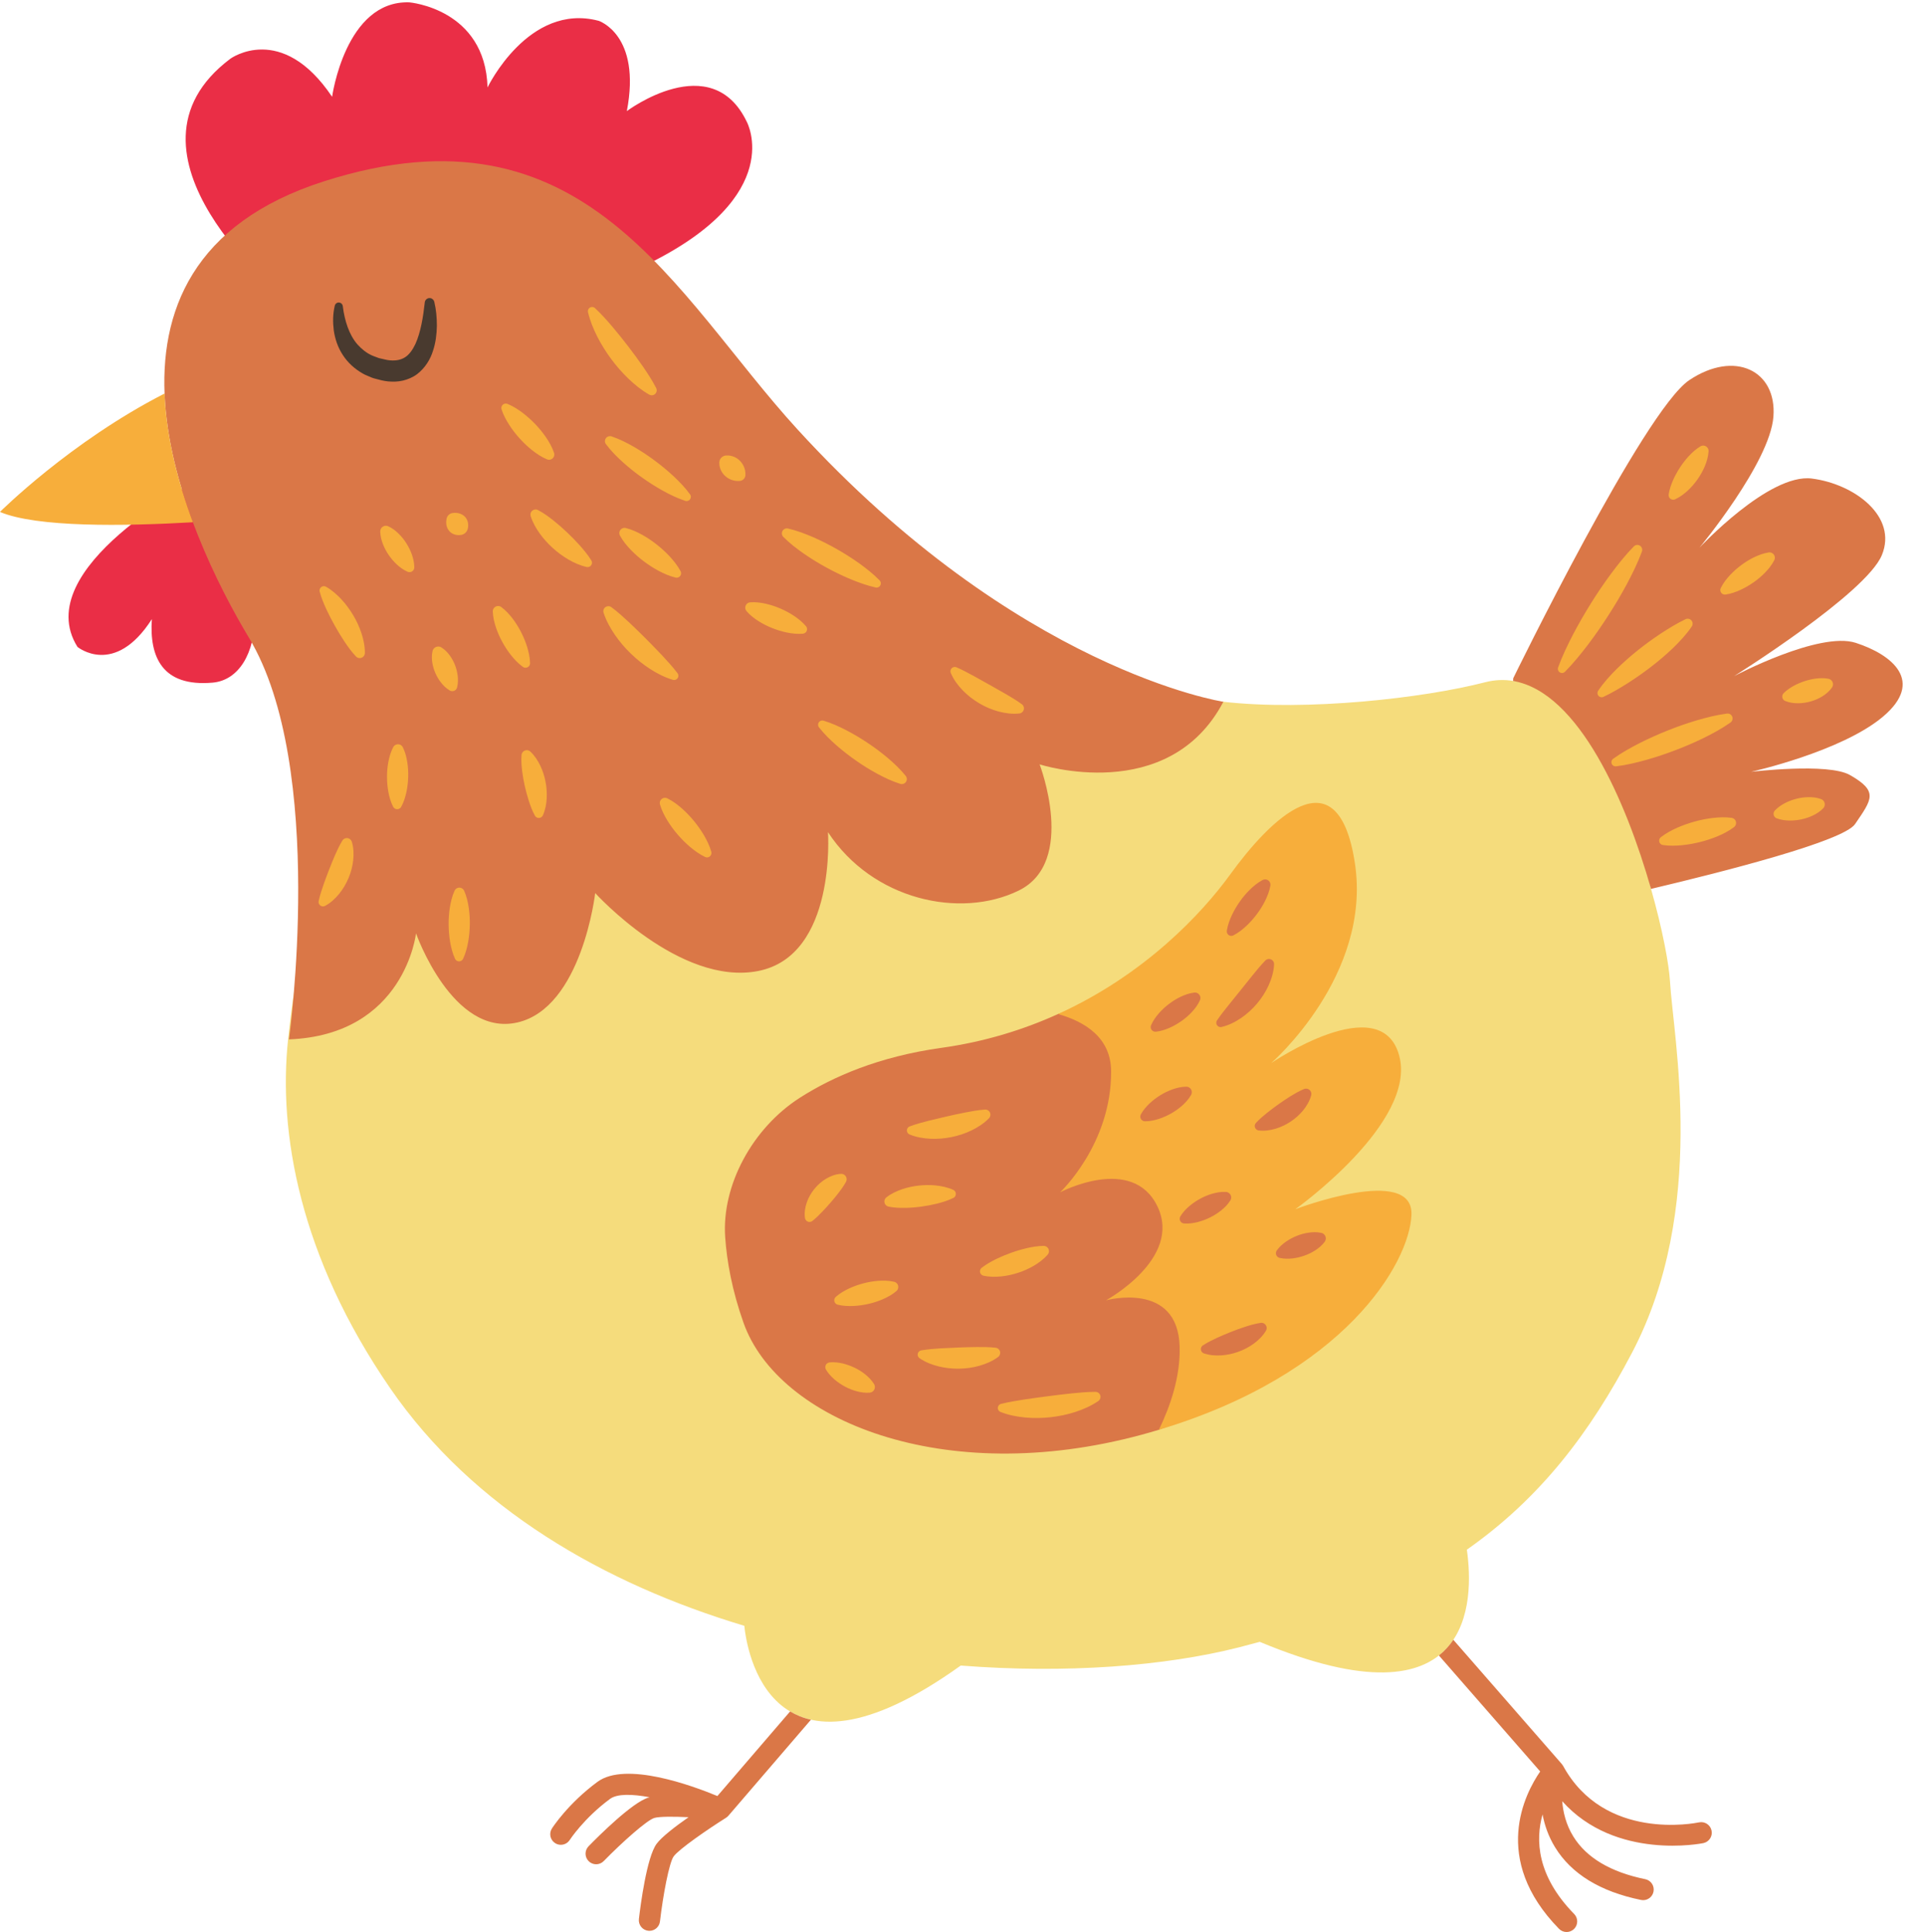
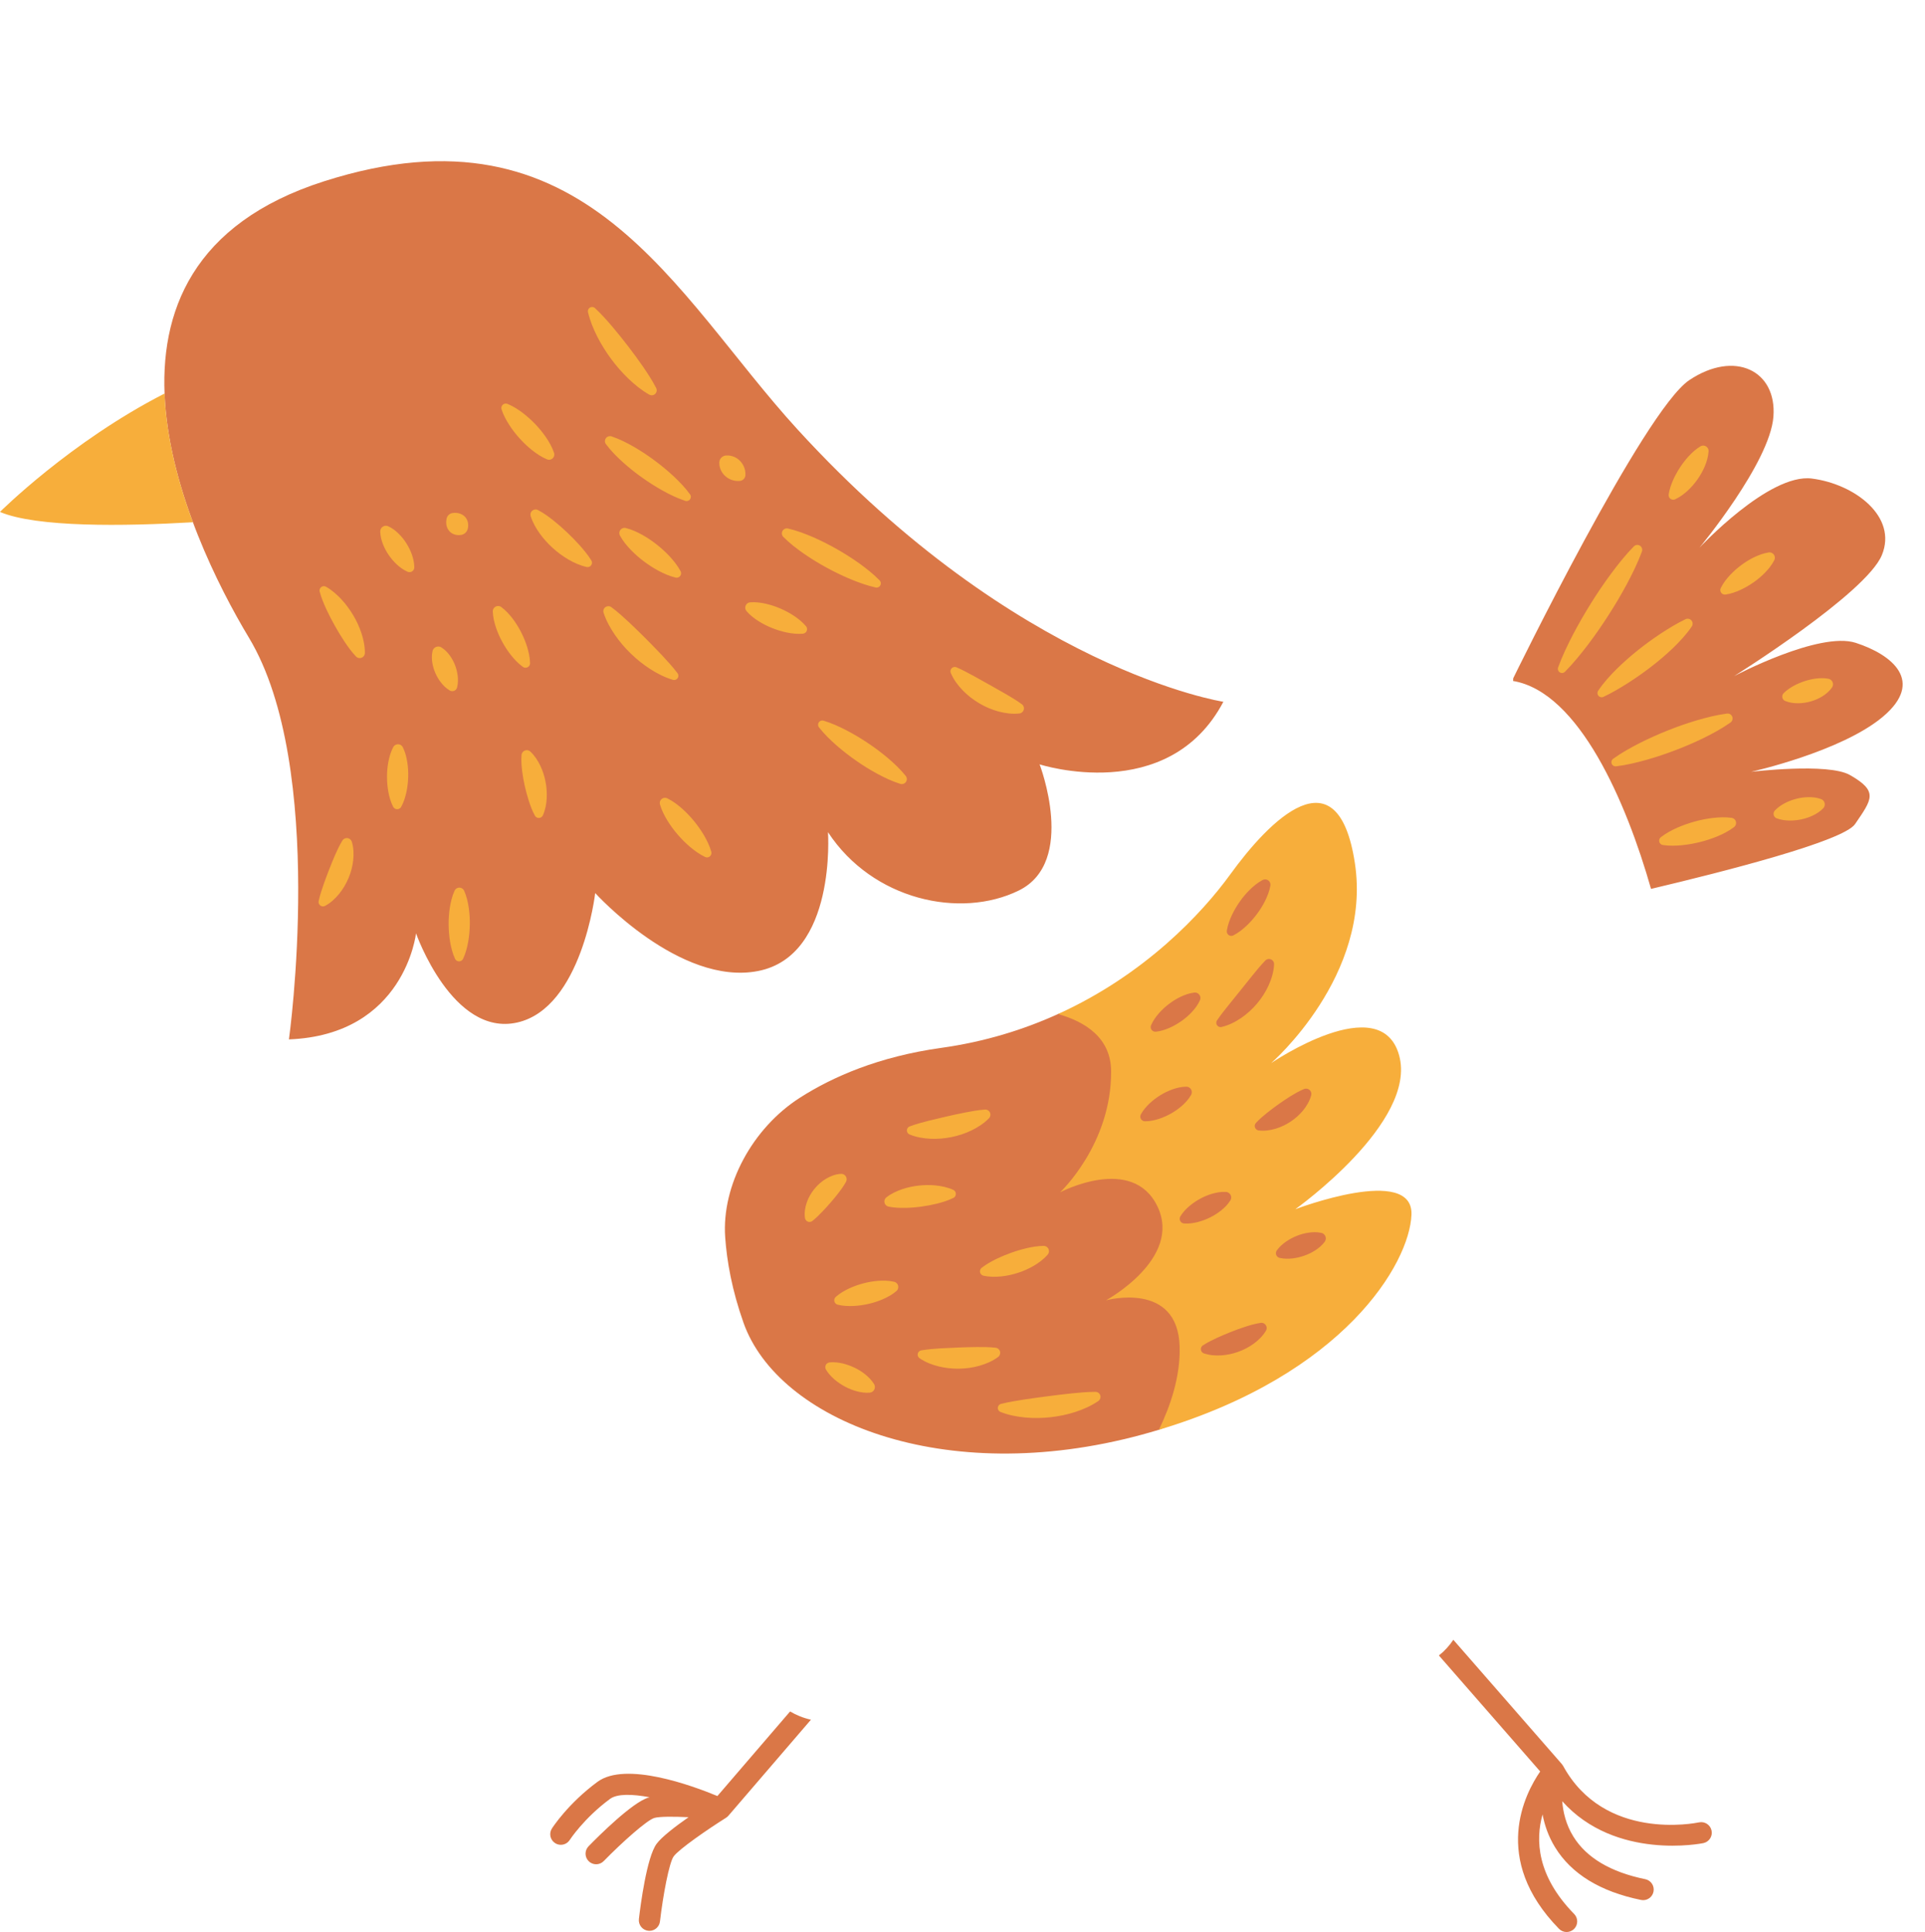
<svg xmlns="http://www.w3.org/2000/svg" height="500.6" preserveAspectRatio="xMidYMid meet" version="1.0" viewBox="3.5 -0.6 498.8 500.6" width="498.8" zoomAndPan="magnify">
  <g>
    <g id="change1_1">
-       <path d="M 196.996 30.941 C 187.805 11.762 165.926 28.188 165.926 28.188 C 169.734 8.348 158.609 4.789 158.609 4.789 C 140.438 -0.008 129.828 22.055 129.828 22.055 C 129.25 1.656 109.562 0.008 109.562 0.008 C 92.996 -0.555 89.555 24.48 89.555 24.48 C 76.43 4.973 63.199 14.609 63.199 14.609 C 30.582 39.105 77.172 76.676 77.172 76.676 L 171.348 67.812 C 207.484 50.027 196.996 30.941 196.996 30.941 Z M 54.867 123.922 C 75.52 148.328 72.133 175.086 58.586 176.277 C 45.586 177.422 42.176 169.68 42.848 159.82 C 33.16 174.938 23.574 167.02 23.574 167.02 C 10.816 146.617 54.867 123.922 54.867 123.922" fill="#ea2e46" />
-     </g>
+       </g>
    <g id="change2_1">
-       <path d="M 426.402 349.863 C 415.496 370.645 402.645 387.555 383.586 400.934 C 385.453 413.957 385.656 448.102 329.93 424.816 L 329.938 424.812 C 328.129 425.309 326.289 425.797 324.41 426.273 C 305.371 431.086 279.828 433.098 252.449 430.957 C 202.816 466.52 196.941 426.43 196.363 420.656 C 160.121 409.793 126.07 390.285 104.605 359.102 C 81.074 324.926 75.578 292.746 78.148 268.719 C 81.715 235.422 91.961 174.98 167.133 168.605 C 242.305 162.234 282.27 176.902 320.496 181.234 C 342.246 183.699 372.363 180.301 388.305 176.18 C 390.812 175.527 393.234 175.441 395.566 175.832 C 403.602 177.18 426.727 177.117 432.516 186.516 C 439.059 197.137 427.938 217.871 431.309 229.719 C 434.293 240.215 435.969 249.305 436.219 253.637 C 437.07 268.441 445.953 312.602 426.402 349.863" fill="#f5dc7c" />
-     </g>
+       </g>
    <g id="change3_1">
      <path d="M 484.363 165.969 C 474.895 162.898 452.824 174.594 452.824 174.594 C 452.824 174.594 486.98 153.227 491.117 143.246 C 495.254 133.262 484.082 124.809 472.973 123.395 C 461.859 121.98 443.855 141.316 443.855 141.316 C 443.855 141.316 462.113 119.32 463.023 107.363 C 463.938 95.406 452.984 90.02 441.215 97.902 C 429.441 105.785 395.609 175.133 395.609 175.133 C 395.59 175.375 395.582 175.602 395.566 175.844 C 412.684 178.719 424.961 207.395 431.309 229.719 C 450.312 225.223 481.16 217.348 484.176 212.926 C 488.562 206.488 490.301 204.453 482.828 200.207 C 477.152 196.98 457.227 199.383 457.227 199.383 C 457.227 199.383 480.641 194.195 491.445 185.062 C 502.246 175.926 493.828 169.039 484.363 165.969 Z M 319.73 242.176 C 320.277 243.234 321.359 243.895 322.555 243.895 C 323.059 243.895 323.559 243.77 324.008 243.539 C 325.676 242.68 326.941 241.594 327.875 240.727 C 328.914 239.742 329.891 238.641 330.773 237.461 C 331.652 236.289 332.434 235.039 333.094 233.723 C 333.645 232.602 334.32 231.078 334.645 229.227 C 334.777 228.484 334.652 227.711 334.301 227.047 C 333.711 225.941 332.566 225.254 331.312 225.254 C 330.762 225.254 330.211 225.391 329.723 225.652 C 328.059 226.539 326.82 227.652 325.914 228.535 C 324.883 229.562 323.934 230.691 323.098 231.887 C 322.246 233.098 321.504 234.367 320.883 235.684 C 320.359 236.82 319.719 238.363 319.418 240.211 C 319.309 240.887 319.418 241.562 319.73 242.176 Z M 330.352 340.145 C 330.18 340.145 330.004 340.16 329.785 340.195 C 329.547 340.23 329.324 340.281 329.094 340.324 C 332.148 324.348 327.145 307.09 323.453 299.422 C 321.25 294.836 318.211 288.059 314.168 281.445 C 313.988 280.836 313.648 280.301 313.188 279.883 C 310.566 275.781 307.547 271.82 304.09 268.57 C 305.422 268.32 306.547 267.898 307.418 267.52 C 308.59 266.996 309.734 266.34 310.812 265.582 C 311.883 264.828 312.879 263.961 313.785 262.996 C 314.551 262.164 315.52 261.012 316.246 259.418 C 316.508 258.84 316.605 258.203 316.527 257.578 C 316.316 255.867 314.855 254.574 313.133 254.574 C 312.992 254.574 312.852 254.582 312.711 254.602 C 310.973 254.812 309.582 255.391 308.547 255.879 C 307.367 256.441 306.242 257.133 305.207 257.926 C 304.156 258.723 303.188 259.617 302.312 260.602 C 301.574 261.453 300.633 262.637 299.934 264.23 C 299.82 264.484 299.742 264.754 299.703 265.027 C 293.586 260.879 286.301 259.129 277.664 262.141 C 268.781 266.176 258.691 269.34 247.379 270.914 C 231.25 273.164 219.32 278.375 210.824 283.793 C 198.43 291.699 190.477 306.559 191.406 319.945 C 191.836 326.164 193.156 333.656 196.152 342.125 C 205.078 367.355 247.953 385.039 299.289 371.156 C 300.82 370.742 302.316 370.312 303.785 369.867 C 314.746 365.832 321.5 359.148 325.406 351.395 C 326.895 350.828 328.293 350.078 329.578 349.145 C 331.188 347.953 332.387 346.672 333.242 345.227 C 333.645 344.555 333.797 343.758 333.676 342.984 C 333.414 341.34 332.016 340.145 330.352 340.145 Z M 346.277 316.887 C 345.582 316.742 344.891 316.672 344.164 316.672 C 343.566 316.672 342.965 316.715 342.246 316.816 C 341.066 316.996 339.91 317.312 338.812 317.754 C 337.699 318.195 336.641 318.754 335.645 319.43 C 334.801 320.023 333.707 320.871 332.734 322.199 C 332.473 322.559 332.285 322.973 332.191 323.398 C 332 324.246 332.152 325.121 332.617 325.855 C 333.082 326.586 333.805 327.098 334.652 327.285 C 335.434 327.461 336.215 327.547 337.051 327.547 C 337.547 327.547 338.074 327.516 338.684 327.449 C 339.852 327.309 341.016 327.035 342.137 326.637 C 343.258 326.246 344.34 325.723 345.363 325.066 C 346.227 324.504 347.344 323.691 348.344 322.371 C 348.648 321.965 348.863 321.484 348.965 320.992 C 349.355 319.117 348.148 317.277 346.277 316.887 Z M 330.66 286.113 C 329.555 287.008 328.555 287.836 327.48 288.977 C 327.02 289.469 326.73 290.086 326.648 290.754 C 326.543 291.59 326.77 292.422 327.289 293.09 C 327.809 293.758 328.559 294.184 329.395 294.289 C 329.844 294.344 330.301 294.371 330.758 294.371 C 331.977 294.371 333.23 294.18 334.609 293.773 C 336.176 293.301 337.672 292.59 339.062 291.664 C 340.449 290.746 341.684 289.633 342.738 288.34 C 343.961 286.82 344.762 285.309 345.184 283.715 C 345.371 283 345.32 282.23 345.031 281.547 C 344.508 280.285 343.285 279.473 341.922 279.473 C 341.473 279.473 341.035 279.562 340.574 279.754 C 339.137 280.355 337.988 281.039 336.824 281.75 C 335.73 282.434 334.707 283.117 333.695 283.844 C 332.629 284.598 331.641 285.336 330.66 286.113 Z M 332.316 245.879 C 331.422 245.879 330.551 246.246 329.906 246.914 C 328.715 248.141 327.727 249.355 326.77 250.527 L 326.473 250.895 L 323.453 254.656 L 320.398 258.441 L 319.988 258.957 C 319.078 260.098 318.141 261.273 317.195 262.66 C 316.711 263.379 316.543 264.273 316.742 265.113 C 317.074 266.535 318.32 267.527 319.777 267.527 C 320.02 267.527 320.258 267.5 320.488 267.445 C 322.41 266.996 324.293 266.137 326.258 264.809 C 327.922 263.66 329.441 262.273 330.773 260.691 C 332.105 259.117 333.207 257.375 334.059 255.504 C 335.023 253.348 335.539 251.34 335.637 249.355 C 335.676 248.402 335.312 247.477 334.629 246.816 C 334.004 246.211 333.184 245.879 332.316 245.879 Z M 199.984 250.988 C 220.312 246.969 218.043 215.023 218.043 215.023 C 229.602 232.637 252.344 237.559 267.477 230.145 C 282.605 222.727 272.883 197.453 272.883 197.453 C 272.883 197.453 306.258 208.258 320.496 181.234 C 320.496 181.234 267.242 173.125 210.102 110.613 C 178.105 75.609 155.375 24.652 87.418 46.391 C 19.465 68.129 52.117 138.223 68.004 164.637 C 88.238 198.277 78.367 268.715 78.367 268.715 C 108.406 267.543 111.297 241.234 111.297 241.234 C 111.297 241.234 120.734 268.109 137.512 264.344 C 154.289 260.574 157.727 230.801 157.727 230.801 C 157.727 230.801 179.66 255.008 199.984 250.988 Z M 189.391 464.766 C 182.84 462.047 165.598 455.73 158.324 461.082 C 150.711 466.688 146.676 472.914 146.508 473.18 C 145.691 474.453 146.062 476.148 147.336 476.965 C 147.797 477.262 148.309 477.402 148.816 477.402 C 149.719 477.402 150.605 476.957 151.129 476.145 C 151.168 476.086 154.828 470.477 161.578 465.504 C 163.426 464.148 167.316 464.23 171.852 465.086 C 171.734 465.113 171.621 465.141 171.516 465.172 C 167.379 466.375 158.598 475.129 156.008 477.781 C 154.949 478.867 154.969 480.605 156.055 481.664 C 156.586 482.188 157.277 482.445 157.973 482.445 C 158.684 482.445 159.398 482.168 159.934 481.621 C 164.766 476.676 171.152 470.996 173.051 470.445 C 174.367 470.059 178.004 470.066 181.918 470.25 C 178.535 472.613 174.949 475.352 173.621 477.168 C 171.086 480.652 169.48 492.945 169.051 496.629 C 168.875 498.137 169.953 499.5 171.461 499.672 C 171.57 499.688 171.676 499.691 171.781 499.691 C 173.156 499.691 174.344 498.664 174.508 497.266 C 175.309 490.402 176.895 482.004 178.059 480.406 C 179.438 478.516 186.816 473.422 191.617 470.406 C 191.645 470.391 191.668 470.367 191.691 470.348 C 191.742 470.316 191.789 470.281 191.84 470.246 C 191.863 470.227 191.887 470.215 191.91 470.195 C 191.941 470.168 191.969 470.141 191.996 470.113 C 192.043 470.07 192.086 470.023 192.133 469.98 C 192.168 469.941 192.207 469.91 192.242 469.871 L 213.629 444.988 C 211.598 444.535 209.809 443.793 208.227 442.852 Z M 446.992 473.707 C 447.309 475.188 446.367 476.641 444.887 476.961 C 444.633 477.016 422.137 481.586 408.297 466.105 C 408.516 468.887 409.258 472.141 411.164 475.23 C 414.566 480.75 420.844 484.477 429.812 486.309 C 431.297 486.613 432.254 488.062 431.949 489.547 C 431.688 490.848 430.543 491.746 429.266 491.746 C 429.082 491.746 428.898 491.727 428.711 491.688 C 418.164 489.535 410.672 484.945 406.445 478.043 C 404.695 475.188 403.715 472.258 403.203 469.535 C 401.352 476.086 401.664 485.395 411.395 495.332 C 412.457 496.418 412.438 498.156 411.355 499.219 C 410.82 499.738 410.125 500 409.434 500 C 408.723 500 408.008 499.727 407.469 499.176 C 389.727 481.047 398.688 464.047 402.59 458.402 L 376.344 428.348 C 377.848 427.16 379.078 425.785 380.082 424.281 L 408.191 456.473 C 408.246 456.531 408.281 456.605 408.328 456.668 C 408.398 456.766 408.477 456.855 408.535 456.961 C 419.219 476.508 442.742 471.797 443.738 471.59 C 445.223 471.277 446.68 472.223 446.992 473.707" fill="#da7747" />
    </g>
    <g id="change4_1">
      <path d="M 345.867 318.844 C 344.672 318.594 343.594 318.648 342.547 318.797 C 341.504 318.953 340.508 319.227 339.551 319.609 C 338.59 319.992 337.672 320.473 336.793 321.07 C 335.922 321.68 335.082 322.379 334.355 323.371 C 334.258 323.508 334.18 323.668 334.141 323.84 C 333.988 324.512 334.414 325.184 335.09 325.336 C 336.293 325.605 337.383 325.578 338.441 325.465 C 339.496 325.336 340.504 325.094 341.477 324.75 C 342.449 324.41 343.383 323.961 344.27 323.395 C 345.156 322.816 346.008 322.145 346.742 321.172 C 346.867 321.004 346.965 320.805 347.008 320.586 C 347.176 319.789 346.664 319.008 345.867 318.844 Z M 334.031 291.859 C 335.426 291.438 336.75 290.805 337.957 289.996 C 339.168 289.195 340.258 288.215 341.18 287.09 C 342.09 285.953 342.855 284.684 343.25 283.199 C 343.324 282.918 343.309 282.609 343.188 282.316 C 342.895 281.617 342.09 281.289 341.391 281.582 L 341.344 281.602 C 340.027 282.152 338.941 282.797 337.883 283.445 C 336.836 284.102 335.836 284.77 334.852 285.473 C 333.867 286.172 332.898 286.895 331.918 287.668 C 330.945 288.457 329.953 289.266 328.965 290.32 L 328.941 290.348 C 328.777 290.52 328.664 290.746 328.633 291 C 328.551 291.641 329.008 292.223 329.645 292.305 C 331.168 292.496 332.633 292.27 334.031 291.859 Z M 331.699 343.297 C 331.582 342.555 330.883 342.047 330.137 342.164 L 330.098 342.172 C 328.625 342.402 327.352 342.789 326.102 343.191 C 324.855 343.598 323.656 344.035 322.469 344.508 C 321.277 344.977 320.094 345.477 318.895 346.023 C 317.695 346.582 316.48 347.164 315.215 347.984 L 315.188 348 C 314.98 348.137 314.812 348.344 314.723 348.598 C 314.52 349.203 314.844 349.863 315.445 350.066 C 316.953 350.578 318.484 350.676 319.996 350.586 C 321.504 350.48 322.988 350.156 324.402 349.645 C 325.82 349.133 327.168 348.426 328.391 347.535 C 329.602 346.637 330.711 345.574 331.523 344.207 C 331.68 343.945 331.75 343.625 331.699 343.297 Z M 313.891 316.035 C 314.996 315.746 316.047 315.348 317.047 314.852 C 318.047 314.359 318.996 313.766 319.887 313.062 C 320.77 312.344 321.609 311.539 322.301 310.449 C 322.43 310.246 322.512 310.008 322.523 309.754 C 322.566 308.961 321.957 308.281 321.16 308.238 C 319.871 308.172 318.73 308.391 317.633 308.695 C 316.543 309.016 315.508 309.441 314.527 309.977 C 313.547 310.504 312.613 311.129 311.738 311.863 C 310.867 312.609 310.039 313.441 309.359 314.551 C 309.262 314.715 309.195 314.906 309.184 315.109 C 309.137 315.785 309.645 316.371 310.32 316.414 C 311.621 316.504 312.777 316.312 313.891 316.035 Z M 309.785 285.902 C 310.656 285.121 311.473 284.254 312.129 283.109 C 312.25 282.895 312.32 282.641 312.316 282.375 C 312.305 281.586 311.656 280.953 310.863 280.969 C 309.547 280.988 308.391 281.289 307.289 281.672 C 306.191 282.066 305.156 282.57 304.18 283.172 C 303.203 283.773 302.281 284.465 301.422 285.262 C 300.57 286.074 299.766 286.965 299.121 288.129 C 299.027 288.305 298.969 288.508 298.969 288.719 C 298.973 289.391 299.516 289.938 300.188 289.934 C 301.52 289.934 302.688 289.66 303.809 289.305 C 304.922 288.938 305.973 288.465 306.973 287.898 C 307.969 287.336 308.91 286.672 309.785 285.902 Z M 301.672 265.648 C 301.742 266.312 302.34 266.793 303.004 266.723 C 304.348 266.574 305.5 266.176 306.598 265.695 C 307.688 265.207 308.707 264.617 309.66 263.945 C 310.617 263.273 311.504 262.508 312.316 261.641 C 313.121 260.766 313.867 259.809 314.426 258.59 C 314.527 258.359 314.574 258.094 314.543 257.824 C 314.445 257.043 313.734 256.488 312.953 256.586 C 311.625 256.75 310.488 257.176 309.41 257.68 C 308.34 258.195 307.344 258.809 306.414 259.52 C 305.484 260.227 304.617 261.02 303.824 261.91 C 303.039 262.816 302.309 263.797 301.766 265.031 C 301.684 265.219 301.645 265.434 301.672 265.648 Z M 318.688 264.66 C 318.828 265.266 319.434 265.641 320.035 265.496 C 321.898 265.062 323.578 264.203 325.121 263.16 C 326.66 262.102 328.047 260.828 329.246 259.402 C 330.449 257.977 331.461 256.387 332.234 254.688 C 332.996 252.984 333.547 251.176 333.637 249.266 C 333.652 248.902 333.52 248.527 333.238 248.254 C 332.711 247.742 331.875 247.758 331.367 248.281 L 331.344 248.305 C 330.098 249.594 329.066 250.879 328.031 252.145 L 325.008 255.914 L 321.965 259.688 C 320.941 260.973 319.887 262.262 318.867 263.754 L 318.852 263.777 C 318.684 264.027 318.613 264.344 318.688 264.66 Z M 321.508 241.258 C 321.805 241.836 322.516 242.062 323.09 241.762 C 324.422 241.074 325.5 240.203 326.5 239.273 C 327.488 238.34 328.375 237.328 329.176 236.258 C 329.98 235.188 330.691 234.051 331.301 232.84 C 331.898 231.621 332.418 230.344 332.676 228.879 C 332.727 228.586 332.684 228.27 332.535 227.988 C 332.176 227.312 331.336 227.059 330.664 227.418 C 329.348 228.117 328.297 229.008 327.324 229.957 C 326.363 230.91 325.5 231.938 324.734 233.035 C 323.965 234.133 323.281 235.289 322.699 236.52 C 322.129 237.758 321.633 239.051 321.395 240.531 C 321.355 240.77 321.391 241.023 321.508 241.258 Z M 369.234 314.16 C 368.727 326.875 351.684 355.496 303.785 369.867 C 306.734 363.797 309.363 356.148 309.168 348.395 C 308.738 331.172 290.078 336.328 290.078 336.328 C 290.078 336.328 309.922 325.516 303.41 311.984 C 296.902 298.449 278.195 308.336 278.195 308.336 C 278.195 308.336 291.562 295.828 291.406 276.898 C 291.336 268.367 284.812 264.176 277.664 262.141 C 300.23 251.887 315.023 235.977 322.277 225.969 C 332.383 212.016 350.121 193.844 354.57 223.027 C 359.02 252.207 332.883 274.859 332.883 274.859 C 332.883 274.859 361.234 255.492 366.035 272.84 C 370.836 290.188 339.137 312.719 339.137 312.719 C 339.137 312.719 369.762 301.055 369.234 314.16 Z M 475.348 206.438 C 474.203 206.031 473.129 205.941 472.078 205.949 C 471.031 205.969 470.012 206.105 469.016 206.359 C 468.023 206.609 467.051 206.965 466.109 207.441 C 465.172 207.93 464.254 208.512 463.406 209.398 C 463.293 209.516 463.195 209.664 463.137 209.828 C 462.895 210.477 463.227 211.199 463.879 211.441 C 465.027 211.867 466.109 211.984 467.168 212.012 C 468.223 212.027 469.25 211.918 470.254 211.707 C 471.258 211.5 472.234 211.176 473.184 210.734 C 474.133 210.277 475.055 209.727 475.906 208.859 C 476.051 208.711 476.172 208.527 476.246 208.316 C 476.52 207.551 476.113 206.707 475.348 206.438 Z M 437.555 128.773 C 438.855 128.176 439.898 127.363 440.859 126.484 C 441.805 125.598 442.641 124.621 443.375 123.574 C 444.109 122.531 444.738 121.414 445.242 120.223 C 445.734 119.023 446.129 117.77 446.223 116.348 C 446.242 116.07 446.18 115.785 446.023 115.531 C 445.625 114.871 444.766 114.656 444.102 115.059 L 444.094 115.062 C 442.895 115.789 441.965 116.66 441.105 117.574 C 440.258 118.492 439.504 119.465 438.836 120.496 C 438.16 121.523 437.562 122.602 437.047 123.746 C 436.543 124.902 436.098 126.105 435.883 127.504 L 435.883 127.512 C 435.848 127.734 435.875 127.969 435.977 128.188 C 436.25 128.785 436.957 129.047 437.555 128.773 Z M 463.383 143.703 C 463.262 142.941 462.547 142.422 461.785 142.543 C 460.359 142.77 459.125 143.254 457.945 143.824 C 456.777 144.402 455.68 145.078 454.648 145.855 C 453.617 146.625 452.648 147.48 451.754 148.438 C 450.863 149.406 450.031 150.453 449.383 151.754 C 449.281 151.965 449.234 152.203 449.273 152.449 C 449.367 153.098 449.965 153.547 450.613 153.453 C 452.051 153.246 453.305 152.781 454.504 152.242 C 455.691 151.691 456.809 151.039 457.863 150.301 C 458.922 149.562 459.91 148.734 460.824 147.805 C 461.734 146.863 462.582 145.84 463.242 144.559 C 463.375 144.305 463.43 144.008 463.383 143.703 Z M 477.25 175.266 L 477.223 175.258 C 476.039 175.055 475 175.109 473.992 175.23 C 472.988 175.367 472.031 175.586 471.098 175.895 C 470.164 176.203 469.254 176.586 468.352 177.066 C 467.453 177.562 466.562 178.125 465.699 178.98 L 465.68 179 C 465.562 179.113 465.465 179.258 465.402 179.418 C 465.145 180.059 465.453 180.781 466.094 181.039 C 467.254 181.504 468.379 181.621 469.48 181.621 C 470.582 181.605 471.66 181.441 472.699 181.145 C 473.738 180.852 474.738 180.418 475.672 179.848 C 476.602 179.262 477.48 178.562 478.195 177.547 C 478.316 177.379 478.402 177.176 478.441 176.957 C 478.578 176.16 478.047 175.402 477.25 175.266 Z M 452.18 211.309 C 450.48 211.078 448.867 211.164 447.277 211.344 C 445.691 211.535 444.137 211.848 442.609 212.273 C 441.086 212.695 439.586 213.219 438.117 213.863 C 436.652 214.523 435.215 215.27 433.855 216.324 C 433.633 216.5 433.469 216.758 433.426 217.062 C 433.336 217.684 433.766 218.262 434.387 218.355 C 436.09 218.605 437.715 218.551 439.312 218.402 C 440.906 218.242 442.469 217.961 444.008 217.578 C 445.543 217.199 447.051 216.707 448.527 216.094 C 450 215.469 451.445 214.746 452.812 213.715 C 453.086 213.504 453.281 213.188 453.332 212.82 C 453.434 212.086 452.914 211.406 452.18 211.309 Z M 444.949 190.621 C 447.328 189.441 449.676 188.18 451.902 186.609 C 452.277 186.344 452.496 185.883 452.434 185.398 C 452.344 184.695 451.703 184.199 451 184.289 C 448.297 184.641 445.715 185.305 443.164 186.047 C 440.621 186.805 438.121 187.676 435.664 188.66 C 433.207 189.641 430.789 190.719 428.414 191.914 C 426.047 193.129 423.707 194.414 421.488 196.008 C 421.18 196.23 421 196.609 421.047 197.016 C 421.117 197.609 421.66 198.031 422.254 197.961 C 424.965 197.633 427.555 196.992 430.117 196.285 C 432.676 195.559 435.188 194.715 437.656 193.773 C 440.133 192.832 442.562 191.785 444.949 190.621 Z M 431.371 172.137 C 433.305 170.648 435.172 169.066 436.953 167.363 C 438.719 165.645 440.438 163.84 441.871 161.719 C 442.117 161.352 442.172 160.867 441.965 160.441 C 441.656 159.801 440.887 159.531 440.25 159.84 L 440.234 159.848 C 437.992 160.93 435.922 162.199 433.887 163.527 C 431.859 164.871 429.887 166.297 427.984 167.816 C 426.078 169.34 424.23 170.945 422.469 172.676 C 420.727 174.422 419.027 176.246 417.609 178.383 C 417.406 178.688 417.363 179.09 417.531 179.445 C 417.789 179.988 418.438 180.223 418.98 179.965 L 418.988 179.961 C 421.254 178.891 423.34 177.645 425.398 176.34 C 427.449 175.023 429.438 173.625 431.371 172.137 Z M 425.031 150.77 C 426.48 148.039 427.859 145.266 428.953 142.309 C 429.121 141.852 429.02 141.316 428.652 140.957 C 428.148 140.465 427.344 140.477 426.852 140.977 C 424.648 143.23 422.73 145.664 420.883 148.145 C 419.051 150.633 417.32 153.188 415.691 155.805 C 414.062 158.422 412.52 161.094 411.082 163.832 C 409.664 166.582 408.309 169.375 407.23 172.344 C 407.094 172.723 407.18 173.168 407.484 173.469 C 407.906 173.887 408.586 173.887 409.004 173.465 C 411.227 171.223 413.168 168.801 415.047 166.344 C 416.91 163.871 418.664 161.336 420.328 158.738 C 421.996 156.148 423.566 153.492 425.031 150.77 Z M 227.676 355.496 C 226.824 354.82 225.914 354.254 224.953 353.793 C 223.992 353.328 222.98 352.957 221.918 352.695 C 220.844 352.449 219.73 352.289 218.473 352.406 C 218.297 352.422 218.117 352.48 217.953 352.574 C 217.367 352.926 217.176 353.688 217.523 354.277 C 218.172 355.359 218.961 356.164 219.793 356.883 C 220.633 357.59 221.527 358.184 222.469 358.688 C 223.41 359.188 224.406 359.59 225.453 359.879 C 226.512 360.156 227.609 360.344 228.859 360.246 C 229.078 360.227 229.305 360.156 229.508 360.035 C 230.191 359.609 230.406 358.715 229.984 358.027 C 229.328 356.961 228.523 356.188 227.676 355.496 Z M 287.359 360.039 L 287.344 360.039 C 285.18 360.039 283.141 360.242 281.109 360.445 C 279.086 360.66 277.086 360.902 275.086 361.164 C 273.086 361.422 271.086 361.695 269.062 361.996 C 267.039 362.312 265.004 362.629 262.895 363.156 L 262.875 363.16 C 262.547 363.246 262.262 363.48 262.129 363.82 C 261.906 364.387 262.184 365.023 262.746 365.246 C 264.832 366.07 267 366.48 269.184 366.688 C 271.363 366.887 273.562 366.852 275.734 366.613 C 277.91 366.375 280.062 365.922 282.148 365.246 C 284.227 364.562 286.254 363.68 288.098 362.41 C 288.434 362.176 288.66 361.777 288.66 361.336 C 288.656 360.621 288.074 360.039 287.359 360.039 Z M 262.66 350.074 C 262.742 349.348 262.215 348.688 261.484 348.609 L 261.453 348.605 C 259.727 348.414 258.125 348.422 256.543 348.43 C 254.965 348.445 253.414 348.488 251.863 348.551 C 250.312 348.609 248.758 348.68 247.172 348.773 C 245.582 348.883 243.973 348.988 242.242 349.285 L 242.219 349.289 C 241.93 349.34 241.66 349.504 241.48 349.762 C 241.133 350.277 241.262 350.977 241.777 351.328 C 243.297 352.371 244.98 353.008 246.711 353.445 C 248.441 353.867 250.223 354.062 252.004 354.035 C 253.781 354.016 255.559 353.762 257.273 353.285 C 258.988 352.793 260.652 352.098 262.133 351 C 262.414 350.785 262.617 350.457 262.66 350.074 Z M 235.176 331.516 C 233.758 331.191 232.418 331.18 231.102 331.266 C 229.785 331.363 228.5 331.586 227.242 331.918 C 225.984 332.246 224.754 332.68 223.551 333.23 C 222.352 333.797 221.176 334.457 220.074 335.422 C 219.895 335.578 219.762 335.785 219.703 336.031 C 219.551 336.664 219.938 337.305 220.574 337.457 C 221.996 337.805 223.344 337.844 224.672 337.789 C 225.992 337.723 227.285 337.535 228.551 337.246 C 229.82 336.957 231.062 336.559 232.27 336.035 C 233.48 335.504 234.664 334.875 235.77 333.93 C 235.988 333.742 236.152 333.484 236.223 333.18 C 236.395 332.434 235.926 331.688 235.176 331.516 Z M 261.668 325.605 C 260.395 326.238 259.121 326.926 257.879 327.891 L 257.867 327.898 C 257.664 328.059 257.512 328.285 257.449 328.562 C 257.312 329.184 257.707 329.801 258.328 329.938 C 259.902 330.281 261.43 330.27 262.934 330.129 C 264.43 329.969 265.895 329.648 267.316 329.184 C 268.734 328.727 270.105 328.117 271.402 327.355 C 272.695 326.586 273.93 325.688 274.977 324.473 C 275.184 324.23 275.309 323.914 275.305 323.574 C 275.301 322.82 274.684 322.219 273.934 322.223 L 273.914 322.223 C 272.355 322.234 270.945 322.492 269.562 322.805 C 268.188 323.125 266.855 323.52 265.547 323.992 C 264.238 324.457 262.949 324.988 261.668 325.605 Z M 246.367 311.254 C 247.734 310.898 249.109 310.488 250.516 309.801 L 250.527 309.797 C 250.762 309.68 250.957 309.488 251.074 309.234 C 251.336 308.652 251.078 307.969 250.5 307.703 C 249.039 307.039 247.551 306.734 246.059 306.566 C 244.57 306.414 243.074 306.43 241.602 306.59 C 240.121 306.746 238.664 307.062 237.246 307.539 C 235.832 308.031 234.453 308.656 233.188 309.633 C 232.938 309.828 232.754 310.109 232.684 310.445 C 232.535 311.184 233.016 311.898 233.754 312.047 L 233.77 312.051 C 235.293 312.355 236.715 312.395 238.121 312.371 C 239.523 312.34 240.898 312.227 242.27 312.035 C 243.637 311.848 244.996 311.594 246.367 311.254 Z M 220.727 308.562 C 221.379 307.707 222.039 306.828 222.668 305.703 L 222.707 305.633 C 222.832 305.41 222.895 305.152 222.883 304.879 C 222.84 304.109 222.184 303.516 221.41 303.559 C 219.988 303.633 218.703 304.137 217.547 304.82 C 216.391 305.516 215.367 306.414 214.523 307.461 C 213.676 308.504 213 309.688 212.555 310.957 C 212.117 312.23 211.879 313.59 212.082 315 C 212.113 315.203 212.195 315.406 212.336 315.574 C 212.746 316.09 213.496 316.168 214.008 315.758 L 214.051 315.723 C 215.07 314.898 215.852 314.098 216.609 313.316 C 217.359 312.531 218.055 311.762 218.73 310.98 C 219.414 310.203 220.066 309.406 220.727 308.562 Z M 239.191 293.352 C 240.938 294.07 242.766 294.367 244.594 294.465 C 246.422 294.547 248.258 294.391 250.047 294.027 C 251.84 293.668 253.59 293.09 255.238 292.297 C 256.883 291.496 258.445 290.5 259.762 289.145 C 260.016 288.883 260.16 288.516 260.133 288.121 C 260.078 287.395 259.441 286.844 258.715 286.898 L 258.688 286.902 C 256.898 287.035 255.27 287.34 253.656 287.648 C 252.047 287.965 250.473 288.301 248.898 288.664 C 247.324 289.02 245.754 289.391 244.156 289.789 C 242.555 290.207 240.938 290.621 239.242 291.254 L 239.223 291.262 C 238.941 291.367 238.703 291.586 238.578 291.883 C 238.344 292.457 238.617 293.113 239.191 293.352 Z M 135.496 109.57 C 136.305 110.809 137.203 111.961 138.184 113.039 C 139.16 114.125 140.223 115.129 141.375 116.047 C 142.535 116.957 143.77 117.801 145.242 118.422 C 145.539 118.547 145.883 118.57 146.211 118.457 C 146.926 118.215 147.305 117.441 147.062 116.727 C 146.547 115.215 145.797 113.926 144.969 112.699 C 144.137 111.484 143.211 110.355 142.199 109.301 C 141.191 108.25 140.105 107.27 138.93 106.371 C 137.742 105.484 136.488 104.66 135 104.055 C 134.754 103.953 134.477 103.938 134.203 104.023 C 133.598 104.223 133.266 104.875 133.465 105.48 C 133.965 107.012 134.695 108.32 135.496 109.57 Z M 166.32 97.504 C 167.953 99.062 169.715 100.508 171.73 101.656 C 172.098 101.859 172.562 101.891 172.965 101.684 C 173.602 101.355 173.852 100.57 173.523 99.938 L 173.52 99.93 C 172.477 97.91 171.277 96.098 170.055 94.312 C 168.824 92.535 167.555 90.809 166.246 89.109 C 164.938 87.41 163.598 85.734 162.199 84.078 C 160.789 82.43 159.352 80.789 157.676 79.242 L 157.668 79.23 C 157.41 78.996 157.043 78.891 156.68 78.973 C 156.09 79.113 155.723 79.699 155.859 80.289 C 156.391 82.551 157.27 84.652 158.289 86.672 C 159.32 88.684 160.523 90.602 161.863 92.414 C 163.203 94.23 164.691 95.934 166.32 97.504 Z M 123.77 230.203 C 123.641 229.906 123.402 229.652 123.082 229.512 C 122.398 229.203 121.594 229.508 121.285 230.191 C 120.625 231.66 120.289 233.125 120.055 234.594 C 119.828 236.062 119.73 237.527 119.746 238.996 C 119.758 240.465 119.879 241.934 120.125 243.406 C 120.383 244.875 120.734 246.344 121.402 247.816 C 121.512 248.059 121.707 248.266 121.969 248.387 C 122.547 248.652 123.23 248.402 123.5 247.824 C 124.18 246.359 124.547 244.895 124.816 243.426 C 125.074 241.957 125.207 240.488 125.234 239.02 C 125.262 237.555 125.176 236.086 124.965 234.613 C 124.738 233.145 124.418 231.676 123.77 230.203 Z M 143.504 197.793 C 142.863 196.477 142.07 195.219 140.938 194.152 C 140.719 193.945 140.426 193.809 140.098 193.785 C 139.344 193.73 138.688 194.297 138.633 195.051 L 138.633 195.082 C 138.523 196.562 138.645 197.902 138.801 199.215 C 138.969 200.523 139.195 201.797 139.48 203.059 C 139.766 204.32 140.098 205.574 140.5 206.84 C 140.914 208.105 141.367 209.383 142.078 210.703 L 142.09 210.727 C 142.207 210.941 142.395 211.125 142.641 211.234 C 143.227 211.496 143.914 211.234 144.176 210.645 C 144.812 209.223 145.066 207.754 145.16 206.293 C 145.242 204.828 145.133 203.367 144.855 201.938 C 144.582 200.512 144.129 199.117 143.504 197.793 Z M 185.914 215.832 C 185.145 214.527 184.277 213.305 183.332 212.148 C 182.387 210.992 181.355 209.91 180.227 208.906 C 179.09 207.91 177.875 206.98 176.414 206.258 C 176.117 206.113 175.766 206.074 175.426 206.172 C 174.707 206.387 174.297 207.141 174.512 207.859 C 174.973 209.422 175.684 210.777 176.469 212.07 C 177.266 213.352 178.152 214.555 179.133 215.684 C 180.109 216.812 181.172 217.875 182.324 218.855 C 183.488 219.828 184.727 220.738 186.203 221.449 C 186.445 221.562 186.734 221.598 187.012 221.52 C 187.625 221.344 187.98 220.711 187.809 220.098 C 187.359 218.52 186.676 217.145 185.914 215.832 Z M 222.926 188.68 C 221.012 187.691 219.043 186.781 216.898 186.133 C 216.566 186.035 216.191 186.09 215.898 186.32 C 215.422 186.695 215.34 187.387 215.715 187.863 C 217.098 189.629 218.66 191.129 220.277 192.555 C 221.898 193.969 223.594 195.281 225.348 196.504 C 227.102 197.73 228.918 198.859 230.809 199.887 C 232.703 200.902 234.652 201.84 236.785 202.508 C 237.184 202.629 237.641 202.559 237.988 202.281 C 238.547 201.832 238.641 201.016 238.191 200.453 C 236.793 198.707 235.215 197.23 233.578 195.832 C 231.938 194.445 230.223 193.16 228.445 191.973 C 226.668 190.781 224.832 189.68 222.926 188.68 Z M 252.953 178.273 C 254.219 179.574 255.66 180.695 257.223 181.621 C 258.777 182.551 260.461 183.27 262.211 183.746 C 263.965 184.215 265.785 184.465 267.645 184.262 C 268 184.223 268.344 184.035 268.57 183.723 C 269.004 183.133 268.871 182.301 268.277 181.871 L 268.254 181.852 C 266.836 180.816 265.441 180.008 264.066 179.199 L 259.965 176.871 L 255.832 174.566 C 254.418 173.805 252.996 173.02 251.367 172.316 L 251.344 172.305 C 251.07 172.188 250.754 172.18 250.461 172.305 C 249.891 172.547 249.621 173.207 249.867 173.777 C 250.594 175.496 251.695 176.965 252.953 178.273 Z M 212.348 161.66 C 211.395 160.535 210.32 159.703 209.215 158.957 C 208.098 158.223 206.938 157.605 205.734 157.086 C 204.531 156.562 203.285 156.148 201.992 155.848 C 200.695 155.559 199.359 155.359 197.898 155.465 C 197.609 155.484 197.32 155.594 197.086 155.801 C 196.508 156.305 196.445 157.184 196.949 157.762 C 197.906 158.867 198.992 159.672 200.113 160.387 C 201.242 161.086 202.414 161.676 203.633 162.156 C 204.852 162.637 206.109 163.023 207.414 163.293 C 208.727 163.551 210.074 163.719 211.543 163.598 C 211.781 163.578 212.012 163.484 212.207 163.32 C 212.703 162.898 212.766 162.156 212.348 161.66 Z M 211.84 142.891 C 213.723 144.188 215.664 145.379 217.66 146.465 C 219.656 147.555 221.707 148.551 223.816 149.438 C 225.934 150.312 228.094 151.105 230.41 151.625 C 230.758 151.699 231.141 151.605 231.41 151.34 C 231.844 150.914 231.852 150.223 231.43 149.793 C 229.77 148.094 227.957 146.676 226.102 145.336 C 224.234 144.012 222.309 142.793 220.332 141.672 C 218.355 140.543 216.324 139.52 214.23 138.602 C 212.133 137.695 209.984 136.875 207.68 136.34 C 207.262 136.242 206.801 136.355 206.473 136.684 C 205.969 137.188 205.965 138.008 206.469 138.512 C 208.141 140.191 209.965 141.586 211.84 142.891 Z M 196.25 120.312 C 195.988 119.723 195.645 119.219 195.227 118.797 C 194.809 118.367 194.312 118.027 193.727 117.773 C 193.137 117.531 192.48 117.363 191.598 117.426 C 190.66 117.496 189.902 118.273 189.887 119.23 C 189.871 120.117 190.078 120.766 190.352 121.344 C 190.637 121.91 191.004 122.387 191.453 122.781 C 191.898 123.176 192.418 123.492 193.023 123.723 C 193.641 123.938 194.316 124.09 195.215 124.008 C 196 123.938 196.629 123.293 196.656 122.484 C 196.688 121.586 196.5 120.914 196.25 120.312 Z M 167.797 115.203 C 165.957 114.152 164.062 113.184 161.977 112.473 C 161.586 112.344 161.133 112.398 160.777 112.664 C 160.199 113.094 160.082 113.91 160.512 114.484 C 161.832 116.25 163.34 117.754 164.91 119.176 C 166.484 120.59 168.133 121.902 169.848 123.121 C 171.562 124.344 173.34 125.477 175.188 126.512 C 177.047 127.535 178.961 128.48 181.059 129.172 C 181.387 129.277 181.758 129.23 182.055 129.016 C 182.547 128.656 182.652 127.965 182.293 127.477 C 180.988 125.691 179.496 124.164 177.949 122.715 C 176.395 121.273 174.766 119.934 173.074 118.684 C 171.383 117.426 169.625 116.266 167.797 115.203 Z M 173.727 140.539 C 172.551 139.602 171.301 138.758 169.977 138.012 C 168.645 137.273 167.254 136.617 165.66 136.215 C 165.34 136.133 164.988 136.168 164.676 136.344 C 164.02 136.703 163.781 137.527 164.145 138.184 C 164.938 139.621 165.926 140.801 166.977 141.898 C 168.035 142.992 169.172 143.984 170.379 144.887 C 171.582 145.789 172.852 146.605 174.195 147.328 C 175.547 148.035 176.961 148.672 178.562 149.059 C 178.828 149.121 179.117 149.09 179.375 148.953 C 179.934 148.652 180.145 147.957 179.844 147.395 C 179.062 145.941 178.09 144.738 177.062 143.609 C 176.023 142.492 174.906 141.477 173.727 140.539 Z M 156.715 144.594 C 155.805 143.129 154.773 141.906 153.73 140.719 C 152.676 139.547 151.586 138.438 150.465 137.371 C 149.344 136.301 148.18 135.281 146.953 134.301 C 145.719 133.324 144.441 132.379 142.93 131.57 L 142.91 131.562 C 142.605 131.398 142.234 131.355 141.879 131.469 C 141.172 131.695 140.785 132.449 141.012 133.152 C 141.551 134.836 142.406 136.305 143.383 137.672 C 144.367 139.031 145.492 140.277 146.738 141.398 C 147.977 142.52 149.328 143.52 150.777 144.371 C 152.238 145.211 153.785 145.922 155.512 146.312 C 155.789 146.371 156.098 146.328 156.359 146.168 C 156.891 145.836 157.055 145.137 156.723 144.605 Z M 178.84 175.375 C 179.324 175.008 179.422 174.316 179.055 173.832 L 179.047 173.824 C 177.758 172.121 176.379 170.633 175.012 169.16 C 173.633 167.703 172.25 166.285 170.852 164.883 C 169.453 163.48 168.039 162.098 166.582 160.727 C 165.113 159.363 163.633 158 161.926 156.73 L 161.91 156.719 C 161.582 156.477 161.148 156.395 160.73 156.531 C 160.051 156.754 159.676 157.488 159.898 158.172 C 160.586 160.262 161.637 162.148 162.848 163.918 C 164.066 165.68 165.461 167.312 167.004 168.797 C 168.543 170.281 170.223 171.625 172.027 172.785 C 173.836 173.934 175.754 174.926 177.859 175.551 C 178.184 175.645 178.551 175.594 178.84 175.375 Z M 108.812 140.199 C 108.258 139.312 107.602 138.484 106.844 137.73 C 106.074 136.977 105.223 136.281 104.102 135.766 C 103.906 135.676 103.684 135.625 103.453 135.629 C 102.645 135.648 102.004 136.32 102.023 137.129 C 102.055 138.363 102.355 139.422 102.738 140.426 C 103.133 141.422 103.633 142.352 104.227 143.215 C 104.82 144.078 105.5 144.887 106.285 145.625 C 107.086 146.355 107.961 147.035 109.102 147.543 C 109.258 147.609 109.438 147.652 109.617 147.648 C 110.305 147.645 110.859 147.078 110.852 146.391 C 110.84 145.145 110.562 144.07 110.211 143.047 C 109.844 142.031 109.371 141.086 108.812 140.199 Z M 139.707 172.414 C 140.352 172.398 140.863 171.863 140.848 171.215 C 140.809 169.699 140.488 168.328 140.086 167 C 139.672 165.68 139.148 164.418 138.527 163.207 C 137.914 161.992 137.195 160.836 136.367 159.734 C 135.527 158.641 134.602 157.59 133.387 156.691 C 133.145 156.512 132.84 156.41 132.516 156.422 C 131.754 156.453 131.16 157.094 131.188 157.855 C 131.246 159.363 131.594 160.719 132.023 162.027 C 132.469 163.336 133.023 164.582 133.68 165.773 C 134.332 166.965 135.078 168.109 135.938 169.195 C 136.809 170.273 137.762 171.309 138.992 172.195 C 139.191 172.34 139.441 172.422 139.707 172.414 Z M 119.891 136.969 C 120.191 137.332 120.578 137.609 121.059 137.809 C 121.543 137.996 122.105 138.117 122.902 138.02 C 123.781 137.91 124.539 137.25 124.727 136.332 C 124.891 135.543 124.812 134.977 124.664 134.477 C 124.508 133.984 124.258 133.574 123.922 133.246 C 123.59 132.918 123.18 132.656 122.676 132.484 C 122.164 132.316 121.582 132.219 120.77 132.332 C 120.031 132.434 119.398 132.984 119.227 133.754 C 119.051 134.555 119.105 135.145 119.227 135.668 C 119.363 136.184 119.586 136.613 119.891 136.969 Z M 94.066 216.746 C 93.43 216.359 92.598 216.562 92.211 217.203 L 92.188 217.238 C 91.387 218.562 90.816 219.836 90.262 221.094 C 89.719 222.352 89.211 223.594 88.73 224.844 C 88.246 226.094 87.773 227.355 87.316 228.656 C 86.867 229.969 86.41 231.305 86.078 232.836 L 86.07 232.867 C 86.016 233.121 86.047 233.402 86.18 233.652 C 86.48 234.211 87.176 234.418 87.734 234.121 C 89.199 233.336 90.375 232.223 91.387 230.992 C 92.387 229.754 93.203 228.371 93.816 226.902 C 94.434 225.438 94.844 223.883 95.02 222.301 C 95.188 220.719 95.145 219.098 94.66 217.508 C 94.566 217.203 94.363 216.926 94.066 216.746 Z M 107.883 193.023 C 107.758 192.77 107.551 192.547 107.277 192.406 C 106.598 192.047 105.754 192.309 105.395 192.988 C 104.723 194.266 104.375 195.547 104.129 196.828 C 103.891 198.113 103.777 199.395 103.781 200.684 C 103.785 201.969 103.891 203.258 104.121 204.547 C 104.367 205.836 104.711 207.129 105.363 208.422 C 105.469 208.629 105.637 208.809 105.855 208.93 C 106.43 209.242 107.148 209.027 107.461 208.453 C 108.156 207.176 108.531 205.895 108.816 204.613 C 109.086 203.332 109.23 202.047 109.27 200.762 C 109.312 199.477 109.234 198.191 109.039 196.902 C 108.828 195.613 108.516 194.32 107.883 193.023 Z M 120.383 178.449 C 121.078 178.617 121.781 178.191 121.949 177.492 C 122.219 176.379 122.195 175.387 122.086 174.43 C 121.965 173.48 121.727 172.574 121.391 171.711 C 121.059 170.848 120.613 170.027 120.059 169.254 C 119.492 168.488 118.836 167.758 117.879 167.152 C 117.734 167.062 117.57 166.992 117.398 166.953 C 116.578 166.77 115.766 167.281 115.578 168.102 C 115.328 169.207 115.379 170.191 115.523 171.133 C 115.676 172.074 115.941 172.965 116.32 173.812 C 116.691 174.66 117.164 175.469 117.75 176.227 C 118.348 176.98 119.035 177.699 120.012 178.297 C 120.121 178.363 120.25 178.418 120.383 178.449 Z M 95.031 158.824 C 94.164 157.359 93.148 155.984 91.992 154.727 C 90.828 153.48 89.543 152.328 87.992 151.438 C 87.738 151.293 87.43 151.242 87.129 151.324 C 86.527 151.488 86.172 152.113 86.336 152.715 L 86.34 152.727 C 86.797 154.414 87.441 155.906 88.109 157.363 C 88.789 158.812 89.516 160.203 90.281 161.57 C 91.043 162.938 91.855 164.273 92.73 165.594 C 93.617 166.91 94.539 168.219 95.719 169.48 L 95.738 169.496 C 95.977 169.754 96.32 169.914 96.699 169.918 C 97.434 169.926 98.035 169.332 98.043 168.594 C 98.059 166.801 97.688 165.105 97.16 163.473 C 96.621 161.844 95.906 160.285 95.031 158.824 Z M 46.141 101.367 C 46.59 112.688 49.586 124.234 53.488 134.719 C 35.543 135.762 13.004 136.07 3.488 132.047 C 3.488 132.047 21.742 113.836 46.141 101.367" fill="#f7ae3b" />
    </g>
    <g id="change5_1">
-       <path d="M 116.699 83.848 C 116.656 85.961 116.422 88.129 115.695 90.305 C 115.023 92.473 113.703 94.719 111.539 96.375 C 110.449 97.184 109.156 97.723 107.867 98.023 C 106.562 98.336 105.293 98.316 104.074 98.23 C 102.855 98.109 101.77 97.805 100.668 97.504 C 100.113 97.383 99.574 97.137 99.039 96.906 C 98.504 96.66 97.957 96.473 97.453 96.16 C 95.395 94.992 93.57 93.332 92.312 91.355 C 91.023 89.398 90.305 87.191 89.988 85.035 C 89.715 82.848 89.738 80.746 90.25 78.594 C 90.387 78.027 90.953 77.676 91.52 77.812 C 91.961 77.914 92.27 78.281 92.324 78.703 L 92.336 78.816 C 92.793 82.477 93.961 86.16 96.098 88.617 C 97.191 89.824 98.406 90.836 99.875 91.496 C 100.23 91.676 100.641 91.777 101.008 91.934 C 101.387 92.078 101.758 92.242 102.184 92.301 C 103 92.484 103.824 92.719 104.586 92.77 C 106.125 92.898 107.395 92.645 108.445 91.98 C 109.52 91.309 110.41 90.066 111.129 88.547 C 112.523 85.473 113.141 81.578 113.559 77.824 L 113.562 77.75 C 113.641 77.062 114.262 76.562 114.949 76.641 C 115.488 76.699 115.91 77.098 116.031 77.594 C 116.535 79.684 116.699 81.719 116.699 83.848" fill="#493a2f" />
-     </g>
+       </g>
  </g>
</svg>